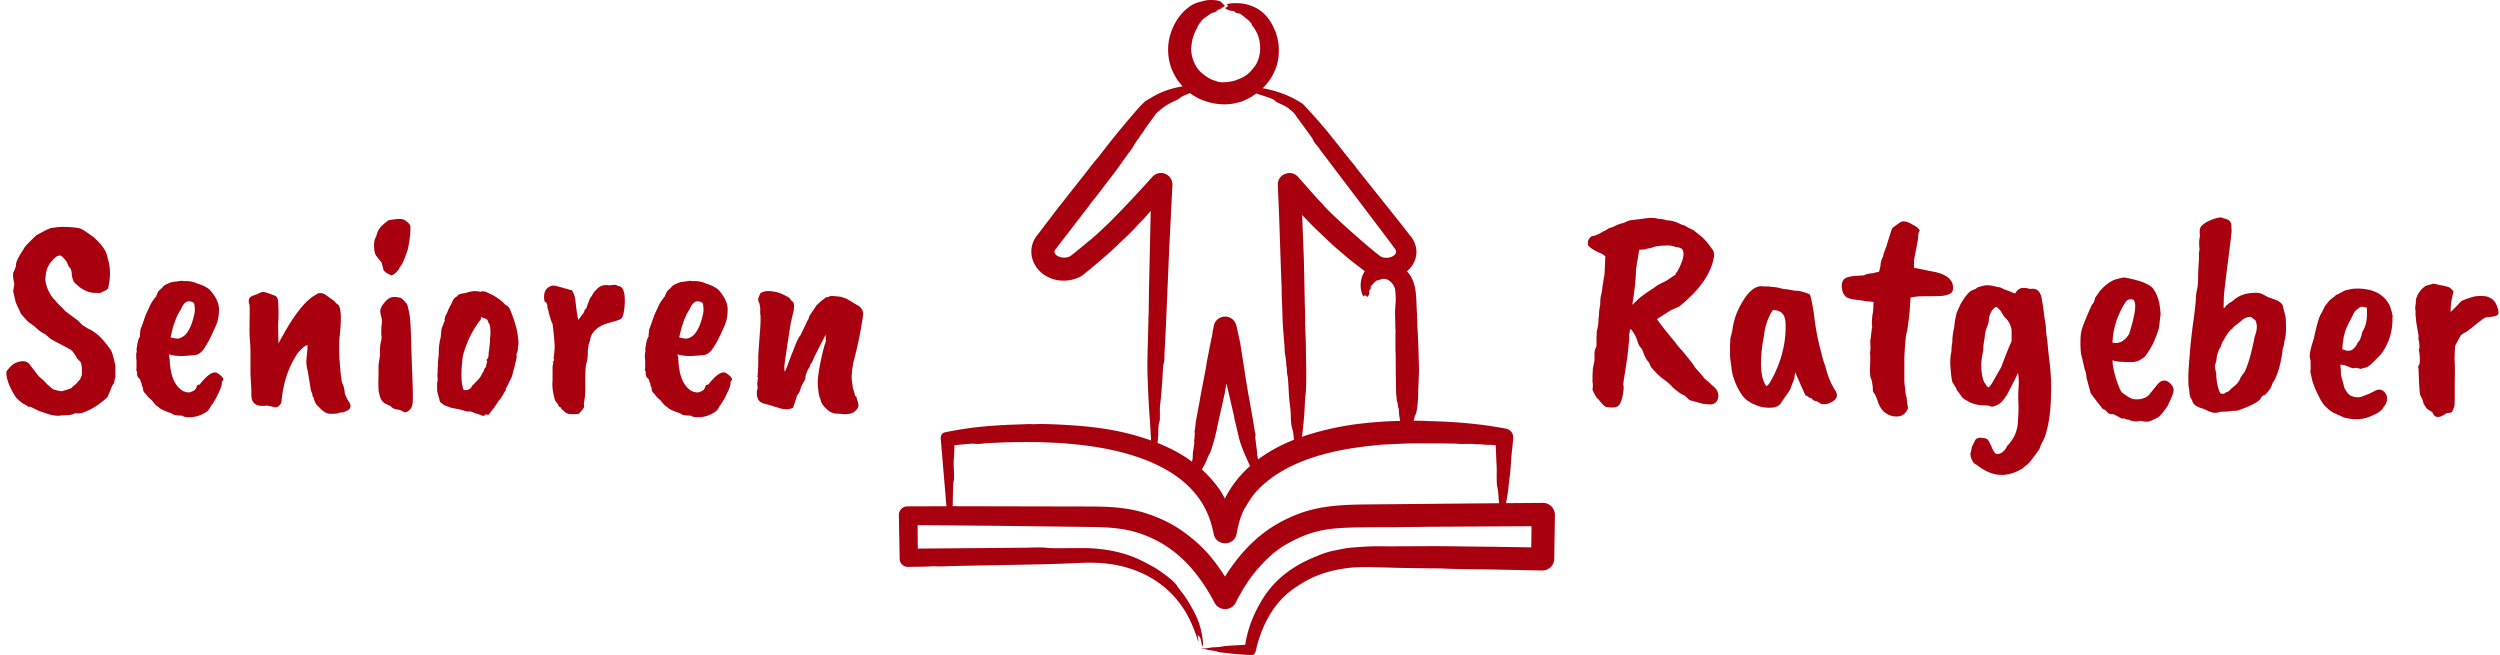
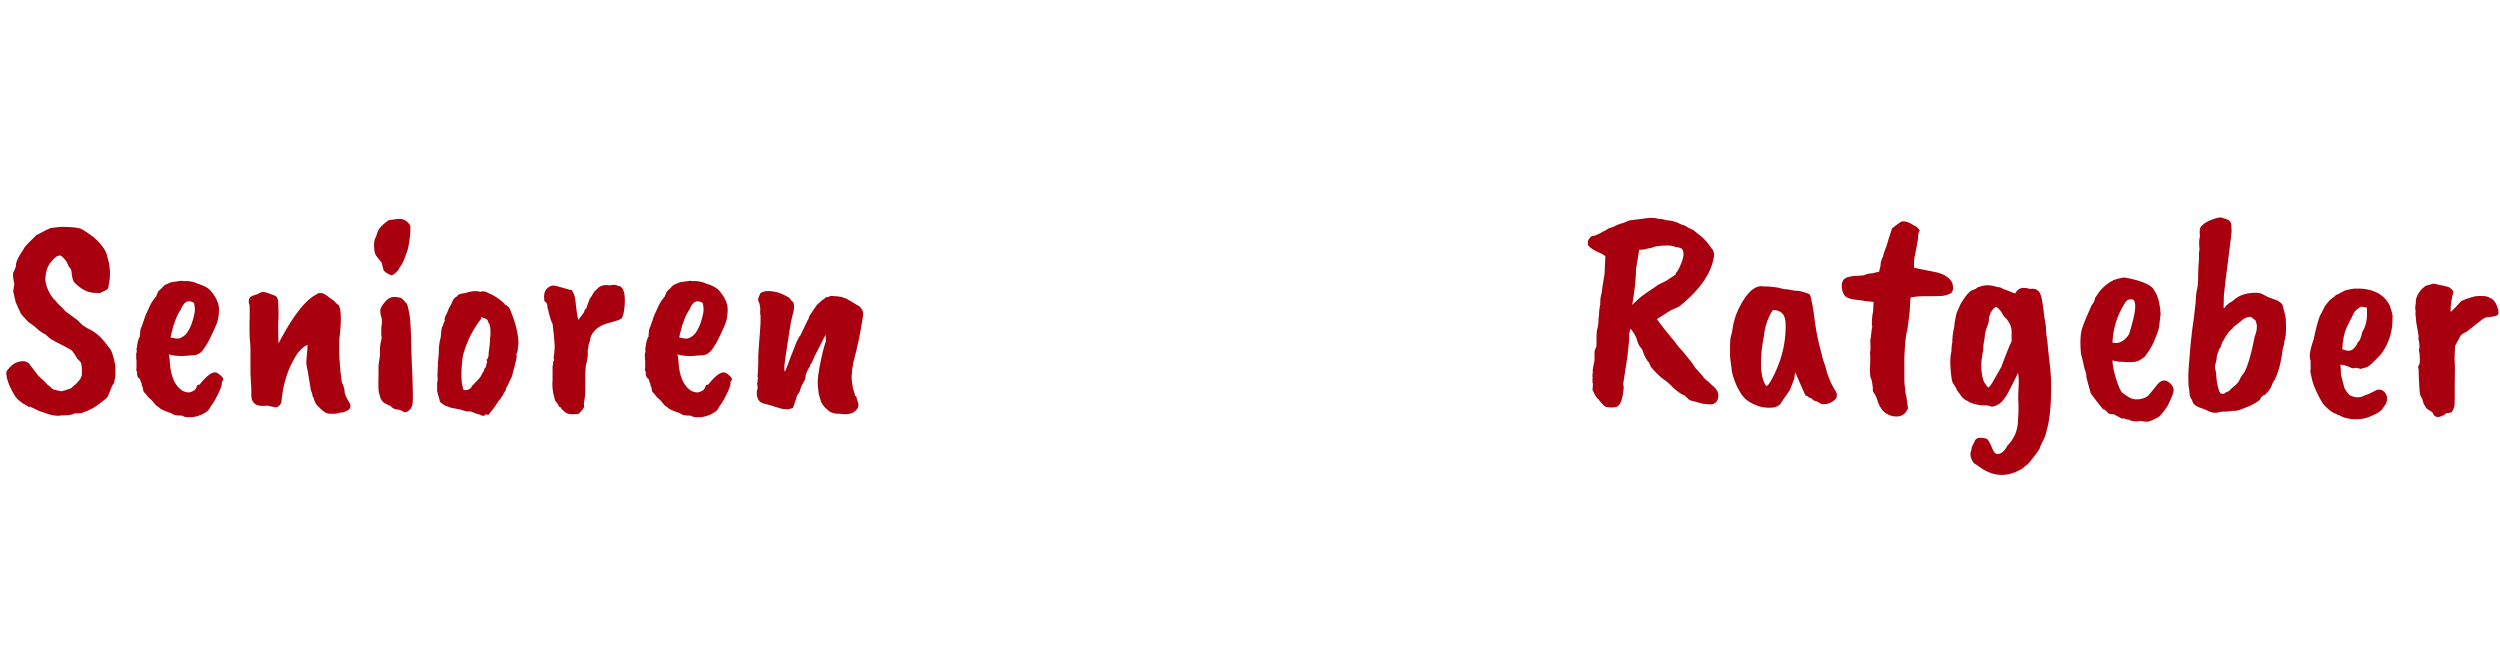
<svg xmlns="http://www.w3.org/2000/svg" width="2595" height="680" fill="none">
  <path fill="#A8000F" d="M77.285 429.026q-2.08 2.08-12.782 2.081-7.431 1.486-17.537-2.378l-6.243-2.081-9.214-4.459h-1.487q-.297.297-1.486-.594-1.784-1.486-4.161-2.379-5.946-4.161-8.323-7.431-9.512-15.159-9.512-25.266 0-1.19 2.972-4.459 5.945-7.134 14.863-7.134 3.567.297 5.647 2.378l9.81 12.782a65 65 0 0 0 5.35 4.756l3.864 4.161 5.945 5.054q1.19.594 2.378.594 1.19.595 6.54 1.486 5.945-1.485 10.106-3.269 2.677-2.676 4.756-4.162l4.162-4.756q.595-.594 2.08-4.756v-5.053q.298-1.487-.891-7.431-.297-.892-4.162-4.756-1.783-3.567-5.053-7.729-1.784-1.783-17.24-9.512l-5.648-3.27-5.35-4.756q-3.865-1.189-10.999-8.025-2.973-2.081-4.459-3.27-1.783-.594-9.809-10.107 0-.594-5.053-11.295l-2.675-11.593 1.189-7.728q-1.784-7.73-1.19-11.593 1.19-1.784 2.973-7.134-.892-4.46 8.026-17.538 0-1.784 13.079-14.268l10.106-5.35 4.756-2.081q2.676-.298 7.134-.892 4.757-.594 13.971 0t11.593 2.378q2.08.892 11.89 8.026 13.078 11.592 14.268 20.807 5.054 15.16.594 32.401 0 1.188-8.323 4.756l-7.43-.298q-9.513-1.188-18.133-9.809-2.379-1.486-3.567-8.323-.298-7.134-2.973-8.62-.296-.297-2.378-5.351-5.052-6.539-6.836-6.539-1.487 0-3.567.892-10.702 8.62-11.296 19.321-2.08 8.62 5.35 21.105 3.27 4.756 4.162 4.756 1.784 2.971 6.837 7.431l4.161 4.459 12.485 9.214 5.053 5.054 5.648 3.567q4.755 2.08 9.215 5.647 5.945 4.46 14.565 16.646 1.783 2.675 4.756 16.052v11.593l-1.486 6.836q-1.487 1.487-3.27 5.945 0 .298-3.27 8.026-.891 1.487-7.134 6.242-8.917 7.135-19.916 10.702-2.378.594-7.43.297M201.726 325.88q1.19-4.46-.297-11.296-2.08-1.783-5.648-1.783-4.459 0-8.026 8.323-4.755 7.134-7.134 15.754h-.297q-3.27 12.485-3.27 13.376 4.756 1.19 7.729 1.189 2.972-.297 6.837-3.269 6.836-6.54 10.106-22.294m-.892 42.804-10.998.892q-9.214 0-14.565-1.784l.892 5.648q.891 24.672 13.673 32.4 3.567 1.486 5.945 1.486t6.242-2.378q1.19-1.188 2.081-3.269.297-2.676 2.973-2.378 12.188-15.457 18.429-12.188 6.242 4.162 6.242 6.54 0 1.189-1.486 2.675v1.784q0 2.971-3.864 10.701-3.567 7.728-7.729 13.079-2.08 4.458-5.35 6.242-9.512 5.945-20.213 4.756-2.378-.297-3.27-1.189-2.377-.594-3.567-.297l-2.378-.297q-2.675 0-4.459-1.189-2.971-1.784-4.161-1.784-7.728-2.973-9.512-4.459-1.487-1.486-2.675-2.08-1.19-.596-5.648-6.243-3.864-3.27-4.459-4.161-1.783-2.676-3.27-3.865-1.189-1.188-1.486-5.35-1.19-1.487-1.189-3.864l-1.189-2.378q0-2.08-1.783-3.27-1.784-1.783-1.784-4.459v-2.378q-1.19-.594-.594-3.567v-7.728l-.298-2.676v-2.08q-.297-1.189.595-5.054l-.297-2.675q.297-.297.891-4.756 1.19-6.242 2.676-7.728v-2.676q.297-.891.297-2.378 0-1.485.594-3.269.892-1.784 4.756-13.377l4.756-10.403q2.081-4.46 6.54-9.81.297-1.486 2.378-5.35l3.864-3.567q1.784-2.676 5.351-3.864 4.161-2.082 6.242-2.081l8.323-1.189q1.486.297 2.081.297h3.864q6.54.594 10.701 2.675 8.918 2.676 13.079 6.837 9.215 10.404 9.215 19.916t-2.973 16.349q-7.431 16.942-10.701 21.402-5.35 9.809-12.782 9.809m123.622 41.318-1.784-5.054-3.27-19.915q-1.486-5.647-1.486-10.107l1.189-13.079q0-3.27.297-3.567-3.567 0-10.701 8.62-.594.893-1.783 2.973-12.484 19.916-14.863 47.857-2.378 5.054-6.242 5.054-8.025-1.784-8.917-1.784l-2.081.297h-3.864q-6.837-.595-8.918-5.35-1.19-1.486-1.189-7.729v-4.161l-.892-16.349v-24.375q0-4.161-.594-10.403-.595-6.837-.297-21.402.297-14.863-.298-15.755-.594-1.188-.594-2.972t.892-3.567q.891-1.784 8.025-3.864 3.865-2.378 6.54-2.378 4.161.891 10.701 3.567 4.458.892 4.459 8.62.594 12.781 0 18.429-.297 5.649.297 22.889 21.996-42.21 39.237-50.83 1.486-1.486 4.459-1.486 2.971 0 6.837 2.972 3.864 2.973 5.35 3.864 1.487.892 3.27 2.973 2.08 2.08 3.27 2.675 3.567 5.945 1.486 27.942a302 302 0 0 1-.595 5.945q-.297 2.377-.297 10.701 0 8.323.297 11.592.892 10.404.892 12.188l1.486 11.295q2.973 6.837 2.973 10.701.297 3.567 5.35 11.593 2.08 4.46-1.783 7.134-5.945 2.972-6.54 2.378-.297-.297-3.269.595-2.973 1.188-10.701.594-3.865-.892-7.729-4.756l-4.459-4.459a22.2 22.2 0 0 1-3.27-7.728q-1.486-1.487-.891-2.378m78.871-181.323q.297-.297 5.648-.892 8.62-1.486 11.89 1.189 3.567 2.379 5.053 5.351.595 9.511-2.675 24.672-3.27 9.808-5.648 14.565l-2.973 4.459q-.891 2.377-3.864 5.053-2.972 2.675-4.459 2.675-1.188-.297-4.458-2.081-2.973-2.08-3.567-2.972a29 29 0 0 1-.595-2.081l-1.486-5.945-5.945-7.431q-1.784-3.567-1.784-7.134-.89-8.323 2.081-12.782 0-.594.892-2.972 1.486-6.54 11.89-13.674m-8.918 133.465q0-2.674.892-7.134 1.19-4.755.595-6.539-.297-1.784 0-10.107.891-3.567.297-8.025-2.081-6.54-1.189-9.512t3.864-6.54q2.973-3.865 6.54-5.35 3.567-1.486 10.701.297 1.783.891 5.945 5.945.891.891 2.08 6.837 1.487 5.945 1.784 13.079.595 6.836.892 20.213.297 13.079 1.189 35.372.891 21.997.297 27.347-.297 5.352-3.864 8.026-3.27 2.973-5.945 1.189a16 16 0 0 0-5.054-2.08q-4.755 0-8.323-3.865-1.188-.297-5.647-2.675-4.459-2.675-5.648-9.512-1.486-2.973-.892-19.321v-10.701l1.486-10.107zm86.073 7.134q-1.486 10.404-1.486 19.322t1.189 12.484q.297 2.676 1.189 3.567 1.486.595 4.161 0 4.162-1.784 4.162-3.864 8.62-8.324 9.809-10.998 1.189-2.676 1.784-3.27 1.189-1.486 1.486-3.864 1.486-1.487 1.783-2.081-.297-.892 1.189-5.053-1.188-2.08 0-2.973 1.487-1.188 1.487-6.242l1.189-9.512q0-1.784.297-2.675-.297-1.19 0-3.567.594-2.676.297-8.323-.297-5.649-2.081-7.432l-.594-1.783q-.595-2.08-4.756-2.973l-2.378-1.189q.892 1.784-1.784 4.756-11.592 15.755-16.943 35.67m-20.51-31.805q.297-2.379 1.783-4.459l-.297-1.784q1.19-4.16 1.486-4.756.297-.594.892 0-.297-1.188.297-1.783.892-2.675 2.675-6.242 2.082-3.567 2.378-4.459 1.784-5.053 5.648-6.54 0-2.378 8.323-3.269 9.513-3.27 15.457-1.189 2.973-1.784 8.918 1.486 4.458 1.783 9.512 5.35 4.458 2.973 7.431 6.54 4.161 1.784 5.351 5.945 8.322 19.916 8.323 35.075l-.595 3.27q0 4.162-.892 5.351-.594.891-.594 2.972.594.297 0 2.675 0 1.487-4.756 19.322l-4.756 9.809q0 .594-1.486 2.081v1.783q0 .595-1.487 2.378-2.972 5.946-5.945 8.918-4.756 7.728-8.025 11.295l-2.378 3.27-3.567-.297q-.892 1.486-1.784 1.486-.594 0-4.161-1.189l2.378-.297q-2.379.297-3.865-.297-1.188-.595-2.378-.595-5.648-2.972-8.025-2.081-1.19 0-8.918-2.378l-8.323-1.486-6.54-2.378a29.3 29.3 0 0 1-5.053-3.567q-.891-1.784-.892-2.973l-1.783-5.945q0-.594-.595-2.972v-7.729q.595-2.972.595-5.647-.594-1.486 0-6.243v-3.269q0-.893.297-3.27-.297-1.486.297-6.54.595-5.053.595-9.214 0-3.864 1.189-10.701.891-2.082 1.189-7.432.297-5.647 2.081-8.025m105.289-24.672q-2.08-10.7 4.459-14.863 3.27-1.783 5.053-1.486 2.08 0 12.782 3.27 1.486 0 2.081.594.594 0 1.783.595 2.675 0 2.675 1.189 2.676 4.458 3.27 10.404 1.19 12.186 2.973 19.915 0-.297.297-.891 5.648-7.135 5.945-8.323-.594-.596 2.081-3.27 2.08-6.54 2.972-8.026 0-1.486 2.675-4.756 2.082-4.161 3.567-5.35l2.378-2.378q4.46-4.46 11.89-3.27.892 0 3.27-.297 4.756-.595 5.648.891 9.215 0 7.134 22.591-1.19 10.107-3.567 11.593t-9.215 3.27q-6.54 1.784-9.215 2.972-10.403 4.46-13.376 13.674-.298 3.27-1.783 6.837-.595 4.756-.892 5.647v3.567q0 5.946-1.784 11.296-.891 5.648-.891 18.132.297 12.188-.595 17.241-.594 5.053-.892 5.053.298 1.486.298 2.081v1.783q-.892 2.379-5.648 7.134l-4.459.298q-6.837 0-7.431-.892-2.973-1.19-4.459-3.567-1.783-.297-1.783-2.378-2.676-.595-3.27-3.567-3.27-3.567-3.27-4.756-3.27-11.296-2.378-19.619v-15.16q.594-1.783.595-2.08v-2.676q1.783-1.783.594-2.378v-2.378q.297-.297.297-2.08.298-1.783.595-6.243.594-3.864-2.081-26.158-1.19-1.188-4.161-12.187 0-1.784-1.189-4.161v-2.676q-1.19-3.567-2.081-3.567-.892-.297-.892-.594m164.491 13.079q1.19-4.46-.297-11.296-2.08-1.783-5.648-1.783-4.46 0-8.026 8.323-4.755 7.134-7.134 15.754h-.297q-3.27 12.485-3.27 13.376 4.756 1.19 7.729 1.189 2.972-.297 6.836-3.269 6.837-6.54 10.107-22.294m-.892 42.804-10.998.892q-9.215 0-14.565-1.784l.891 5.648q.893 24.672 13.674 32.4 3.567 1.486 5.945 1.486t6.242-2.378q1.189-1.188 2.081-3.269.297-2.676 2.972-2.378 12.187-15.457 18.43-12.188 6.242 4.162 6.242 6.54 0 1.189-1.486 2.675v1.784q0 2.971-3.864 10.701-3.567 7.728-7.729 13.079-2.08 4.458-5.35 6.242-9.513 5.945-20.213 4.756-2.379-.297-3.27-1.189-2.378-.594-3.567-.297l-2.378-.297q-2.676 0-4.459-1.189-2.972-1.784-4.161-1.784-7.729-2.973-9.512-4.459-1.486-1.486-2.676-2.08-1.188-.596-5.647-6.243-3.865-3.27-4.459-4.161-1.784-2.676-3.27-3.865-1.19-1.188-1.486-5.35-1.19-1.487-1.189-3.864l-1.189-2.378q0-2.08-1.784-3.27-1.783-1.783-1.783-4.459v-2.378q-1.19-.594-.595-3.567v-7.728l-.297-2.676v-2.08q-.297-1.189.595-5.054l-.298-2.675q.298-.297.892-4.756 1.19-6.242 2.675-7.728v-2.676q.298-.891.298-2.378 0-1.485.594-3.269.892-1.784 4.756-13.377l4.756-10.403q2.08-4.46 6.54-9.81.296-1.486 2.378-5.35l3.864-3.567q1.783-2.676 5.35-3.864 4.162-2.082 6.243-2.081l8.323-1.189q1.486.297 2.08.297h3.865q6.538.594 10.701 2.675 8.917 2.676 13.079 6.837 9.214 10.404 9.214 19.916t-2.972 16.349q-7.431 16.942-10.701 21.402-5.35 9.809-12.782 9.809m85.871 17.24q2.675-6.241 5.648-14.565l6.539-16.646 2.675-5.053q-60.341 71.34 1.189-1.486l7.729-16.052q.892-.891 1.486-3.864l7.729-11.593 5.945-5.35q1.783-.893 3.864-2.973.594.594 4.756-1.189 2.674 0 10.701.892l5.945 2.081 13.376 8.025q4.161 4.162 3.567 8.918-.297 3.567-3.27 19.618-2.378 12.783-6.836 29.428-2.379 13.377-1.487 19.321.892 5.946.892 6.837.595 1.784 1.486 5.053 1.19 3.27.595 3.567 2.08.298 2.081 2.973 2.377 6.242 1.486 8.323-.595 2.378-3.864 5.053-2.973 2.676-10.999 2.676-4.755-.595-7.728-.595-2.676 0-6.837-2.081-8.62-6.242-9.809-12.782-1.487-4.161-1.784-6.242-.297-2.08-.297-2.972-1.487-8.917.297-18.43.297-3.567 2.676-14.565 2.377-11.295 4.756-17.835 0-6.54-.298-6.837l-11.592 22.591q-1.784 4.756-3.27 7.134-1.486 1.486-1.486 3.567-2.379 2.379-4.459 9.512 0 2.08-.297 2.973-.298.891-2.378 4.458-1.784 3.27-2.676 6.243-.594 2.972-3.567 6.539 0 1.189-3.864 12.188-.297 1.188-6.242 2.08l-5.648-.594q-2.08-.595-9.809-2.973t-8.621-2.378q-.594 0-1.189-.594-5.052-1.19-6.242-8.323v-4.756q1.487-1.784.297-6.837.595-2.973.892-6.837-.891-.594-.297-2.081.594-9.512.594-13.376v-7.134q.595-9.808 1.487-21.105.891-11.295.891-14.565v-5.945q-.594-1.486-.297-6.837-.595-5.648-1.486-6.836-.892-1.486-.595-4.162l2.081-5.053q4.756-3.865 16.052-1.486 5.053.891 13.971 5.945.594.891 2.972 3.864 1.784 0 2.081 5.053-.297 2.676-.297 4.459-.298.297-3.27 13.673-6.54 41.319-6.54 44.885 0 3.567.595 5.053M1698.15 279.212c0 9.313-1.29 21.699-3.86 37.156 1.19-.991 2.97-2.675 5.35-5.053q4.155-4.162 16.65-12.188l4.45-3.269 8.92-4.459 9.81-6.54c-.4-.396.1-1.387 1.49-2.972q5.64-9.81 6.54-17.241c0-2.576-.4-4.458-1.19-5.647-.8-1.388-3.27-2.279-7.43-2.676-.4-.396-2.28-.891-5.65-1.486q-12.195 0-16.35 1.486c-2.58.991-4.56 1.487-5.95 1.487l-4.45 1.189-5.06.297-1.19 8.026c0 .198-.39 2.179-1.19 5.945 0 1.387-.29 3.368-.89 5.945m50.54 131.384c-2.98-.991-7.14-3.864-12.49-8.62-.99-1.387-3.57-3.765-7.73-7.134-3.96-2.378-8.92-7.035-14.86-13.971 0-.198-.69-1.783-2.08-4.756q-3.57-3.27-6.84-13.079c-.2-.198-.49-.594-.89-1.189-.4-.594-1.09-1.486-2.08-2.675-.79-1.387-1.68-3.666-2.68-6.837q-1.485-4.756-5.94-10.404h-1.19c0 1.189-.3 2.874-.89 5.054v5.945l-1.78 17.24-4.46 28.833q1.185 2.379 0 8.026c0 1.586-.5 4.162-1.49 7.729s-2.48 5.945-4.46 7.134-5.84 1.387-11.59.594c-1.98-.792-4.76-3.567-8.32-8.323-1.39-.594-3.37-3.765-5.95-9.512q.6-5.35.3-6.539-.3-1.487-.3-3.567t.3-2.676q-.6.595 0-5.945v-2.08c0-.793.59-3.964 1.78-9.512v-8.621c.2-1.783.89-3.864 2.08-6.242v-8.026l.3-8.025c1.19-3.567 1.78-7.729 1.78-12.485q.6-3.567.6-6.837c.2-2.378.59-4.954 1.19-7.728 0-4.36.29-7.63.89-9.809.59-2.378.89-3.964.89-4.756.2-.991.4-2.477.59-4.459l2.09-12.782.89-18.727-3.57-2.378q-9.51-3.864-13.38-7.728c-.99-.595-1.38-2.081-1.19-4.459q.6-3.864 4.17-6.242 4.155 0 12.18-5.053c.6 0 2.38-.991 5.35-2.973l5.35-1.783q.9-.892 7.44-3.27c.99 0 2.57-.496 4.75-1.486q3.27-1.784 6.84-2.081c1.98-.198 5.94-.694 11.89-1.487 6.14-.99 11.29-.891 15.46.298 2.57 0 5.35.495 8.32 1.486 4.75 0 10.11 1.585 16.05 4.756 1.39 0 3.37.892 5.95 2.675l5.64 2.676 7.43 5.945c4.17 3.368 7.93 7.629 11.3 12.781q3.57 3.567 2.67 9.215c-2.77 17.241-14.76 34.382-35.96 51.424l-8.62 3.865-14.57 9.214q7.44 10.404 19.32 24.375.9 2.08 6.84 8.323l10.11 12.484 3.56 5.351 8.03 8.917c.59 1.388 2.28 3.072 5.05 5.054l5.06 4.756c4.55 3.567 6.44 7.629 5.64 12.187-.79 4.558-3.56 6.936-8.32 7.134l-7.13-.595-14.27-3.864zm104.75-74.907c-.2-4.36-1.19-7.629-2.98-9.809q-2.67-3.567-9.81-4.162c-1.38.991-3.27 4.36-5.64 10.107q-3.27 8.323-4.17 17.835-2.97 14.268-2.97 28.536c.2 9.71 1.79 16.844 4.76 21.402.39.793.79 1.09 1.19.892.99 0 2.57-1.982 4.75-5.945 10.51-19.024 15.46-38.643 14.87-58.856m9.21 56.775-4.46 11.593c0 .396-2.87 4.657-8.62 12.781-1.78 3.766-5.15 5.846-10.1 6.243q-7.14.594-13.98-1.486c-6.14-2.18-10.8-4.757-13.97-7.729q-4.755-4.46-9.51-14.863c-2.97-7.134-4.56-12.979-4.75-17.537-1-6.54-1.49-10.701-1.49-12.485v-7.134c0-7.134.3-11.295.89-12.484.2-.793.69-2.874 1.49-6.243.99-8.323 3.37-16.249 7.13-23.78q10.995-21.699 22.59-22.293h1.49c.4.198.99.297 1.78.297h3.87q10.395.892 12.78 1.783c2.97.793 5.55 1.189 7.73 1.189l7.73 1.487q3.555-.298 9.21 1.486 5.94 1.784 6.24 2.675c.4.595.99 2.774 1.79 6.54.79 3.765 1.28 6.539 1.48 8.323.4 1.585.7 3.269.89 5.053 1.59 14.466 4.17 27.941 7.73 40.426q.3.891.6 2.675c.19 1.189.89 3.567 2.08 7.134q1.785 5.053 2.67 8.62.9 3.567 3.27 9.512c1.19 2.973 2.98 6.441 5.35 10.404 4.36 6.143 2.08 10.899-6.83 14.268-1.19.397-3.27.595-6.25.595q-.885 0-5.64-2.973c-1.99 0-3.87-1.09-5.65-3.27l-2.38-.594q-2.085-2.08-3.57-2.081c-.39-.396-3.96-8.422-10.7-24.077-.59 2.18-.89 4.161-.89 5.945m81.94-76.393.3-2.676c-4.16-.396-7.13-.693-8.92-.891-1.58-.397-4.26-.793-8.02-1.189-3.77-.397-6.74-.991-8.92-1.784q-6.24-2.08-7.14-10.701c-.59-5.945 1.29-9.611 5.65-10.998 3.97-.991 6.74-1.486 8.33-1.486q2.37 0 8.91-.595c2.18-1.189 5.16-1.883 8.92-2.081l4.46-1.189c0 .198.79 0 2.38-.594l1.48-6.242c0-3.171.89-6.342 2.68-9.512 0-1.388 1.29-5.252 3.86-11.593 0-.793 1.79-6.54 5.35-17.241.8-.991 3.77-3.269 8.92-6.836q4.755-2.379 13.38 3.269 4.755 2.08 6.54 5.648c-1.19 1.189-1.79 3.963-1.79 8.323-.2 1.387-1.58 8.719-4.16 21.997v8.323c1.59.198 4.16.693 7.73 1.486 3.77.792 8.22 1.684 13.38 2.675 9.9 1.982 16.15 5.945 18.72 11.89.99 4.36.8 7.431-.59 9.215q-2.085 2.675-10.11 3.864c-4.36.198-10.1.297-17.24.297-6.93 0-12.09.496-15.46 1.487-.39 3.567-.59 6.341-.59 8.323l-.3 4.458q0 2.082-2.67 21.997-1.785 2.675-2.97 27.644v21.699c0 3.567.29 6.936.89 10.107.19 4.36.69 7.431 1.48 9.215 0 1.783.5 5.548 1.49 11.295-2.38 5.747-6.34 8.621-11.89 8.621-5.35 0-10.11-1.982-14.27-5.945l-3.27-4.756c-.59-1.586-1.09-2.676-1.48-3.27q-.3-.892-.6-2.081-2.085-5.945-3.27-7.431c-1.19-1.586-1.78-2.775-1.78-3.567v-2.973c-.4-3.369-.89-6.242-1.49-8.62-.99-.991-1.49-4.36-1.49-10.107q.6-15.753 0-18.132.9-.891.3-11.295l.89-6.54c0-.793.4-3.765 1.19-8.917-.39-.793-.49-2.874-.29-6.243.19-3.567.49-6.044.89-7.431.39-2.378.59-5.35.59-8.917m114.04 47.262c-.99 4.558-1.69 9.314-2.08 14.268q0 13.08 3.27 19.619c.99.991 1.58 1.883 1.78 2.675q.6.892 2.67 2.378c2.18-2.576 3.77-4.855 4.76-6.837l8.32-14.565c4.17-11.295 7.73-20.213 10.7-26.752v-8.918c.2-4.954-1.58-9.71-5.35-14.268-1.98-1.783-3.46-3.666-4.45-5.648-1-2.179-2.98-4.458-5.95-6.836-3.57 1.387-6.14 5.152-7.73 11.295 0 2.973-.49 5.648-1.48 8.026-1.99 5.152-2.98 9.512-2.98 13.079-.99 4.36-1.48 8.521-1.48 12.484m65.09-23.78c0 4.558.5 9.314 1.49 14.268 0 1.586.6 7.729 1.78 18.43 1.39 10.503 2.09 20.213 2.09 29.13 0 20.214-1.59 35.472-4.76 45.777-.6 3.567-1.98 7.332-4.16 11.296q-2.97 5.945-2.97 7.134c-1.19 2.179-4.86 7.134-11 14.862l-2.98 2.675c-.39 0-1.58.991-3.56 2.973-7.53 4.558-14.77 6.837-21.7 6.837q-10.11 0-19.62-5.945c-.2 0-2.68-1.685-7.43-5.054-2.18-.792-3.96-3.468-5.35-8.025q-.3-2.973-.3-3.865c.4 0 .89-1.981 1.49-5.945q.3-.891 2.67-5.35c.99-3.567 3.87-4.954 8.62-4.162 2.38.198 4.06.694 5.06 1.487.59.594 1.88 2.873 3.86 6.836q1.785 4.756 3.27 6.54 1.485 2.08 3.57 1.783 5.94-.594 9.81-8.62.585-.297 2.67-2.972c4.96-5.945 7.73-12.98 8.32-21.105q0-1.19.6-10.701v-8.621q-.6-7.728.3-20.807 0-8.62-.9-11.296c-.99 2.577-4.75 10.107-11.29 22.591l-2.68 3.865c-3.37 4.954-7.82 7.827-13.37 8.62-1.59-.991-4.36-1.486-8.33-1.486h-1.78c-6.94-.793-11.99-2.378-15.16-4.756-2.97-1.189-5.35-3.27-7.13-6.243l-3.87-5.053c0-.991-.49-2.081-1.48-3.27-.8-1.387-1.29-2.179-1.49-2.378-.2-.396-.59-1.089-1.19-2.08-.59-.991-1.19-4.459-1.78-10.404-.99-9.71-.8-16.943.59-21.699 0-3.964.3-7.134.89-9.512 0-5.351.7-10.8 2.08-16.349 0-2.576.8-7.332 2.38-14.268 2.38-5.351 3.87-8.62 4.46-9.809l4.46-6.837c1.78-2.18 3.17-3.765 4.16-4.756q1.785-1.784 6.24-3.27l2.98-2.081 4.75-1.189c3.77-1.189 8.92-.792 15.46 1.189q2.97 0 5.94 2.081c4.17 1.387 6.84 2.378 8.03 2.973s2.68 1.09 4.46 1.486q1.785-3.864 5.94-5.351 1.2-.594 6.54 0c1.19.595 2.78.793 4.76.595q6.84-.594 9.51 7.431 1.785 7.431 3.27 21.105zm91.34-27.644c-.4-.991-1.78-1.387-4.16-1.189-2.18.198-3.87 1.387-5.06 3.567-8.12 12.881-12.48 26.654-13.07 41.318 6.73 1.585 12.48-1.387 17.24-8.918 6.14-19.42 7.82-31.013 5.05-34.778m-23.19 118.009-2.97-.595-4.16-4.161c-1.19 0-2.08-.496-2.68-1.487-2.18-2.576-6.14-7.728-11.89-15.457l-4.45-16.349c0-3.17-.6-5.945-1.79-8.323-1.98-8.917-3.17-13.97-3.56-15.159q-.6-2.081-.9-10.999 0-8.917.9-13.079c.59-3.765 4.26-13.079 10.99-27.941q2.685-2.676 3.27-7.134l4.76-6.837c4.36-5.152 9.02-8.917 13.97-11.295q0-.595 10.11-2.973 2.07-.297 9.51 1.486 17.835 4.163 22.29 10.404l.89 1.486q5.655 8.026 6.54 24.672c-.59 4.954-1.09 9.116-1.48 12.485q-.6 5.053-6.54 18.429c-2.97 5.549-5.85 10.008-8.62 13.376-4.36 3.171-7.33 4.756-8.92 4.756-.79.397-2.48.595-5.05.595h-6.84c-.59-.198-1.88-.297-3.86-.297-1.99 0-4.86-.496-8.62-1.487 0 4.36 1.18 10.602 3.56 18.727 2.58 7.927 4.66 12.782 6.25 14.565 4.16 3.171 7.43 5.252 9.8 6.243 2.38.991 5.55 1.189 9.52.594 3.96-.792 6.83-2.18 8.62-4.161l7.73-9.512q7.425-10.106 15.15-1.784c2.38 2.576 3.27 5.153 2.68 7.729q-.6 3.567-5.94 14.565c-2.98 4.756-6.15 8.719-9.52 11.89-6.14 3.171-9.81 4.756-11 4.756-1.78.198-4.55-.099-8.32-.892-1.98.991-5.35.892-10.1-.297 0-.396-.6-.694-1.79-.892-.99 0-2.38-.297-4.16-.891l.59-.298h-3.56l-8.33-4.458zm110.87-65.098c-1.19 2.774-1.78 4.855-1.78 6.242s-.4 3.468-1.19 6.242c-.99 1.982-.79 5.153.59 9.512 0 3.567.4 7.431 1.19 11.593.8 4.558 1.98 7.927 3.57 10.106l3.86.298c-.39-.397.1-.892 1.49-1.487 2.18-.792 3.47-1.486 3.86-2.08.6-.793 2.09-2.18 4.46-4.162 2.58-1.981 4.46-4.062 5.65-6.242.99-2.576 2.78-5.45 5.35-8.62 3.77-7.531 7.23-19.619 10.41-36.265q2.37-6.54 2.37-9.809c.2-2.378-.29-4.954-1.48-7.729l-4.76-3.567q-5.64 0-9.81 4.162l-5.65 4.459c-1.78 1.189-2.97 2.378-3.56 3.567-2.78 1.783-5.75 5.647-8.92 11.592 0 .199-.4.793-1.19 1.784-.59.991-1.29 2.873-2.08 5.648-1.39 1.783-2.18 3.369-2.38 4.756m-23.48-52.614c0-4.359.4-8.124 1.19-11.295s1.19-7.332 1.19-12.485.29-11.592.89-19.321v-4.756c-.2-.594 0-2.378.59-5.35q-.885-8.918.3-12.782v-2.973c-.4-3.567 0-6.242 1.19-8.025q3.27-3.865 9.51-6.54 6.54-2.675 10.41-2.972h1.48c.79.396 1.49.693 2.08.891.79 0 2.48.595 5.06 1.784q3.555 2.378 2.97 7.431.3 1.784.3 3.864t-3.57 30.023c-2.38 18.429-3.87 30.914-4.46 37.453l-.3 12.485c.79 0 1.49-.496 2.08-1.487.2-.792 1.09-1.585 2.68-2.378.39-.792 1.09-1.387 2.08-1.783q1.785-.892 3.57-2.378c5.54-5.152 13.27-7.729 23.18-7.729 3.17 0 5.85.694 8.03 2.081l4.46 2.378 9.81 3.567c3.17 1.982 4.95 3.567 5.35 4.756l2.97 11.593c.39 2.18.59 6.341.59 12.484 0 5.945-.59 10.503-1.78 13.674 0 1.982-.6 4.756-1.78 8.323 0 1.982-.7 6.341-2.09 13.079q-2.07 10.107-6.24 18.727-1.485 1.486-2.97 5.647c-.79 2.577-3.17 5.846-7.13 9.81-1.79 0-3.47 1.585-5.06 4.756-1.98 1.981-5.74 4.26-11.29 6.837-7.53 3.17-12.19 4.756-13.97 4.756-1.79 0-3.57.099-5.35.297q-2.385.594-6.54.594-3.87 0-6.84.892-2.97 1.189-9.81-1.486c-.59-.595-3.47-1.784-8.62-3.567-4.95-1.784-7.63-4.459-8.03-8.026q-2.37-2.675-2.67-6.837c-.2-2.972-.5-5.251-.89-6.837q-.3-2.377-.3-8.917c-.2-3.171.3-11.593 1.49-25.266q.885-12.188 3.27-30.914.885-4.46 2.97-24.078m177.66 13.674v-3.27q0-3.27-.3-3.27l-1.78-.594q-2.085 0-3.27-.595-2.085.595-3.27 1.784c-2.57 1.585-4.36 3.468-5.35 5.648l-6.54 13.079c-2.97 6.143-4.66 14.069-5.05 23.78 5.15 2.18 8.92 2.08 11.29-.298a18 18 0 0 0 3.57-4.161c.4-1.387 1.19-2.675 2.38-3.864q1.785-2.081 3.57-9.81c3.17-4.954 4.75-11.097 4.75-18.429m26.46 4.161v3.27c-.4 12.088-3.97 22.988-10.7 32.698-1 1.387-2.38 2.972-4.17 4.756l-6.54 6.539c-1.38 1.387-3.17 2.675-5.35 3.864l-6.54 1.784c-.59-.396-2.27-.793-5.05-1.189-2.18.793-4.06.594-5.65-.595q-.285 0-3.27-1.189c-1.78-.792-4.06-1.288-6.83-1.486.39 3.171.59 6.639.59 10.404l3.57 13.673q3.27 6.243 6.24 8.026a20.5 20.5 0 0 0 6.84 1.784c2.57 0 4.46-.298 5.65-.892 1.38-.595 3.66-1.486 6.83-2.675l5.95-2.973c4.16-2.378 7.73-1.783 10.7 1.784 1.58 1.783 2.28 4.161 2.08 7.134q-.3 4.161-3.57 7.728-1.785 4.162-9.21 7.729c-.2 0-1.09.396-2.68 1.189-8.92 4.359-18.82 4.954-29.72 1.783l-5.65-2.675c-.6 0-1.19-.297-1.78-.892-2.38-.594-4.96-2.08-7.73-4.458-2.78-2.378-4.76-4.36-5.95-5.946-.99-1.585-1.68-2.675-2.08-3.269-.39-.595-1.09-1.883-2.08-3.865-3.37-6.341-5.85-12.385-7.43-18.132l-1.78-8.62c.39-.793.49-3.072.29-6.837v-4.756q-2.67-4.756 3.27-21.699c3.17-15.061 5.75-23.879 7.73-26.455l3.87-7.729c0-.198 1.18-1.684 3.56-4.459q.6-1.485 6.84-5.945 1.185-1.783 3.57-2.08c.79-.793 2.08-1.487 3.86-2.081 1.59-1.387 3.96-2.279 7.13-2.675q4.47-1.486 13.68-.892 21.105 1.784 28.83 17.835l2.08 6.539c0 .991.3 2.18.89 3.567-.19.397-.29 1.189-.29 2.378m24.51 3.27c0-1.783-.2-3.864-.59-6.242v-2.081c.19-1.387.1-2.873-.3-4.459 0-1.981.2-3.765.59-5.35 0-3.963.5-6.54 1.49-7.729 0-.99 1.39-3.269 4.16-6.836.79-.793 2.28-2.081 4.46-3.865q4.755-1.486 6.54-1.783c.79-.793 3.47-.496 8.03.892q2.97.297 9.21 2.08c1.39.397 3.17 1.982 5.35 4.756-.4.793-1.09 3.766-2.08 8.918-.79 4.954-1.09 9.016-.89 12.187q1.785-1.486 6.24-6.242c2.97-3.171 4.56-4.855 4.76-5.053 5.15-2.378 10.2-4.063 15.16-5.054 7.13-.594 11.79-.099 13.97 1.487 1.78.594 3.17 1.486 4.16 2.675 1.78 1.585 3.27 4.36 4.46 8.323q1.785 5.647-.3 7.134c-1.19.991-5.15 1.783-11.89 2.378-.4 0-1.78.793-4.16 2.378l-15.46 12.187q-4.755 2.378-6.54 4.162l-5.65 10.403c-.19.397-.39 2.973-.59 7.729q-.3 7.134 0 10.404.3 2.972 0 19.915v12.782q0 10.404-.3 11.89c-.2 1.189-.99 3.171-2.38 5.945q-.885 1.487-5.64 1.487c-7.73 5.746-12.69 5.449-14.87-.892l-3.86-2.378q-2.385-1.19-2.97-2.973c-1.59-2.18-2.38-3.468-2.38-3.864l-1.19-4.162-1.78-3.567c-.6-.198-1.09-3.963-1.49-11.295-.4-7.53-.59-12.088-.59-13.674q0-2.675-.6-5.647c1.39-1.387 1.98-3.765 1.78-7.134 0-3.369-.19-5.945-.59-7.729q-.6-2.971 0-3.567.6-.892-.3-8.323c-.59-.793-.69-2.279-.29-4.459z" />
-   <path fill="#A8000F" fill-rule="evenodd" d="m1530.85 522.551-116 1.075c-34.35.543-58.26 3.033-87.57 19.328-23.52 13.076-41.56 33.004-55.73 55.535-11.17-17.323-21.34-29.754-37.97-42.643-12.59-9.762-24.14-15.926-39-21.34-19.9-7.255-39.13-8.575-59.58-8.739l-146.074-.307c.063-3.222.153-24.53.982-26.125 1.09-2.092-.372-16.749.098-22.236.425-4.952.505-9.959.7-14.935 4.041-.423 18.464-2.002 20.854-1.582 4.06.713 8.16-.26 12.31-.505 43.01-2.474 91.31-1.919 133.51 7.706 28.15 6.419 59.16 18.536 79.18 39.887 12.98 13.839 19.57 28.346 23.26 46.682 2.56 12.756 21.48 12.873 23.8-.366 1.53-8.722 4.24-19.425 8.62-26.738 6.53-10.91 10.43-16.888 20.85-25.804 30.24-25.866 74.98-35.398 113.35-39.087 3.16-.293 6.33-.743 9.5-.895 6.24-.308 12.48-.601 18.74-.894 12.02-.603 24.11-.226 36.2-.377l18.82.238c2.83.097 5.64.474 8.47.418 4.73-.055 9.41-.404 14.3.266.24.027.5.027.72.014 4.26-.317 8.43.881 13.17.546l6.19.375.66 16.71c.26 3.707.46 7.526.38 11.243-.07 2.937-.15 12.137.48 14.869 1.68 7.245 1.31 14.729 2.1 17.466-8.44.073-16.89.146-25.32.215m-250.42-19.917c4.98-6.962 10.79-13.272 17.08-18.921-4.21-9.364-8.64-18.776-11.37-28.697l-4.38-18.866c-1.02-2.872-.25-2.513-.68-3.483l-8-34.612-1.92 10.77-6.65 29.467-1.8 8.806c-1.47 6.375-4.17 16.587-6.42 22.349-.65 1.672-1.81 3.012-3.43 7.269-1.24 3.247-3.56 7.476-5.36 10.601 5.12 4.482 11.3 11.372 15.54 16.924 4.33 5.674 5.25 7.455 8.33 13.284 2.63-5.2 5.64-10.191 9.06-14.891m-78.56-46.048c-.1 1.074-.25 2.11-.44 3.117 12.42 4.941 24.9 11.39 35.89 19.509q.135-.943.36-1.886c.81-3.219.09-5.989.96-10.21.14-.692 1.27-7.365 1.01-8.321-.51-1.934.59-3.534.18-5.104a.7.7 0 0 1 0-.293c.58-1.804.21-3.694.18-5.539-.04-1.119.36-2.152.51-3.217l.8-7.229 3.88-20.88c.31-1.188.37-2.449.6-3.649l5.92-30.976c.41-2.253.65-4.516 1.06-6.769l4.77-24.318c.95-2.73.87-5.625 1.55-8.379.31-1.217.52-2.448.72-3.677 1.93-12.382 20.31-14.642 23.74 0l3.79 17.339 6.38 41.004c2.76 16.754 6.35 34.521 8.82 51.128.29 1.874 1.2 2.884.41 4.728-.36.841 2.09 15.053 1.96 19.257l1.01 4.575c12.32-8.89 23.58-14.919 37.32-20.375-.19-.743-.28-1.564-.35-2.404-.96-12.201-2.79-6.683-3.07-23.217-.11-7.042-1.67-14.303-1.97-22.206-.07-1.683-.83-16.198-1.36-18.224-1-3.883-.49-8.283-1.25-10.963a2.1 2.1 0 0 1-.09-.615c.04-4.125-.84-7.971-1.41-11.914-.34-2.35-.25-4.728-.41-7.104l-1.26-15.761c-.99-10.142-.82-20.32-1.38-30.476-.27-5.3-.37-10.573-.39-15.873-.02-2.685-.28-5.384-.36-8.069l-2.36-68.834-1.25-28.668c-.42-11.664 14.2-16.684 21.16-8.348l19.13 21.605c2.44 2.698 5.16 5.231 7.46 8.013 8.39 10.039 52.98 49.178 59.22 52.905 6.67 3.872 20-1.226 14.56-8.18l-11.1-14.882-65.41-86.327c-1-1.314-1.91-2.699-2.9-4.03-2.14-2.858-4.72-5.161-5.89-8.459-.47-1.325-14.45-20.037-16.78-23.413-3.48-5.02-2.47-3.554-7.4-7.803-5.06-4.358-13.73-6.673-14.8-8.461-1.53-2.541-15.45-6.012-19.43-7.716l-3.52 2.319c-2.57 2.033-9.99 5.427-12.57 6.31l-4.44 1.102c-15.9 4.167-35.51-.268-48.46-10.054-3.56 1.703-6.43 1.788-11.19 5.582-2.74 2.183-10.17 4.238-17.42 10.027-2.16 1.734-4.23 3.524-6.33 5.301l-11.92 16.446c-1.77 3.722-4.8 6.403-6.09 9.202-.08.179-.19.363-.32.519-2.7 3.131-4.51 6.642-6.6 10.028-1.25 2.015-2.86 3.773-4.26 5.691l-9.18 12.867c-5.81 8.362-12.33 16.177-18.38 24.346-3.17 4.249-6.46 8.375-9.78 12.488-1.71 2.083-3.22 4.323-4.87 6.461l-32.26 41.956c-1.27 1.632-2.44 2.515-1.94 4.672.77 3.35 7.96 6.804 15.18 4.236 2.06-.73 17.95-14.443 21.46-17.062 3.55-2.646 17.38-15.614 21.46-19.702 14.67-14.709 29.17-30.336 43.07-45.788 8.37-9.31 21.69-2.583 21.14 8.151l-3.11 62.079c-1.73 37.856-3.02 75.189-5.1 113.151-.22 3.57.3 7.021-.94 10.28-.61 1.613-1.03 12.559-1.23 15.382-.5 7.07-1.36 19.973-2.32 26.586-.77 5.314.35 16.577-.88 18.362-.66.948-1.16 8.698-1.11 9.651.14 3.011-.14 5.989-.38 9m153.88-79.282-.34-22.376-.74-19.592c.32-6.426-.28-16.378-.37-23.286l-.88-42.582-1.81-46.304c4.07 4.253 8.14 8.476 12.27 12.669 1.79 1.791 3.7 3.456 5.52 5.219 6.07 5.848 14.58 14.107 20.99 19.384l10.88 9.242 15.39 11.818c-8.28 12.669-2.3 26.909-.89 26.136.35-.187-.01-1.401 1.34-.854.58.233.37.381.87-.235.25.502.74 1.546 1.31 1.736 1.2-1.007 2.48-3.499 1.88-5.401 0 0 .13-2.071.95-2.222 1.3-.241.01-2.889 1.29-4.042 1.57-1.411 3.54-4.414 6.47-5.845.45-.218 1.14.66 1.85-.179.46-.536 3.75-1.169 4.44-1.189 5.98-.167 11.6 6.358 12.11 12.194 1.18 13.295-.16 12.632-.23 24.093l.34 13.791c-.15 2.028.5 4.043.08 6.071l-.02 17.659c.05 1.625.22 3.246.25 4.868l.14 22.474c0 .882.17 1.763.1 2.643l.21 15.131.59 5.149c.06.767-.13 1.55.11 2.322.41 1.299 1.13 2.557.91 3.902-.02.069.01.137.05.207.71 1.088-.07 2.299.8 3.583.68 1.004.2 6.367 1.25 10.193l.36 3.3c-14.86 0-38.28 2.024-53.01 4.392-16.4 2.637-33.04 6.61-48.89 12.069 1.11-5.559 2.76-25.084 2.96-30.866.17-4.419.31-8.839.9-13.118.86-6.114.76-25.64.57-32.154m245.73 144.687-38.31.293c2.28-10.431 2.5-16.942 3.86-27.132 1.33-10.008 1.39-21.132 2.79-30.22l.87-10.421c.27-4.516-2.84-8.656-7.42-9.537-25.89-4.981-53.11-7.331-79.45-7.83-.64-.014-1.28-.014-1.91-.072-4.85-.377-9.75-.363-14.65-.335.91-2.35 1.08-4.811 2.21-6.783 1.44-2.492 2.36-14.008 2.54-17.76l.08-6.403.86-21.496-.75-26.08-.72-15.525c0-.812-.19-1.624-.22-2.432l-.19-9.132c-.35-2.972.05-2.662-.12-4.519-1.41-15.177.91-33.231-10.57-44.957 8.19-7.005 12.11-17.405 8.57-27.956-1.17-3.567-3.11-6.741-5.46-9.357l-8.85-11.409-46.94-58.837c-1.24-2.194-4.22-5.396-6.13-7.802l-20.34-25.52c-9.5-11.868-17.71-20.931-28.01-31.972-1.56-1.667-4.95-3.455-6.99-4.639-10.81-6.29-23.29-10.353-35.49-12.602 9.52-9.207 15.8-21.867 16.56-35.145.24-4.261.13-9.903-.8-14.067-.49-2.188-.33-3.539-1.53-5.96-.52-1.056.38-.966-1.11-3.736l-3.08-6.696c-3.46-6.542-8.17-12.19-14.38-16.18-5.52-3.549-13.97-6.257-20.41-6.417-3.47-.087-9-.3-12.2 1.06-1.29.545.59.806.79 1.299-.76 1.548-1 .905-.21 1.61-.86.19-2.25.37-2.68.91 1.34 1.755 5.07 3.163 7.36 2.964.23-.02 3.07.692 3.29 1.496.36 1.353 4.23.696 6.16 2.418 1 .892 7.84 5.944 8.73 7.26.72 1.068 2.13 2.092 2.11 2.864-.05 1.494 1 1.733 1.88 3.037 5.07 7.43 6.72 13.583 6.85 22.303.07 4.984-1.93 13.109-4.97 17.3-6.57 9.082-10.51 11.84-20.92 15.622-4.3 1.56-15.24 2.82-18.96.979-1.34-.66-4.93-1.116-9.18-3.832-5.81-3.709-10.89-7.899-13.84-14.391a35.1 35.1 0 0 1-3.65-13.342c-.03-.866-.32-1.733-.21-2.615 1.17-9.179 1.22-10.346 5.12-19.395.34-.729 1.04-1.187 1.29-1.973.41-1.167.68-2.736 1.9-3.663l.53-1.147c.49-.56 1.4-1.006 1.77-2.238.48-1.603 7.36-5.84 8.63-6.948 2.36-2.065 6.19-2.103 7.13-3.301 1.94-2.478 4.36-1.86 5.25-3.19.74-1.093 1.75-.519 1.98-.994.39-.795 1.07-.992 1.75-1.368-1.62-.888-1.51-1.55-2.07-1.973-2.5-1.88-1.37-2.482-5.1-3.354-4.05-.948-10.4-1.064-14.44.014-7.96 2.126-10.98 2.444-17.96 8.095-11.92 9.647-19.61 26.763-19.61 42.18 0 12.321 2.98 21.695 9.96 32.4l5.04 6.255c-9.08 1.314-19.73 4.632-27.79 8.964-3.76 2.029-7.42 4.309-11.07 6.462l-5.18 5.13c-10.09 11.186-22.85 26.684-32.49 38.797l-12.05 15.479c-4.12 4.451-10.38 13.037-14.55 18.21l-26.44 33.437-20.36 26.781.75-.854c-19.08 20.532-.89 52.166 30.16 48.971 4.14-.426 11.8-2.668 15.17-5.328 9.12-7.198 20.89-17.212 29.51-24.905 1.9-1.708 3.66-3.525 5.51-5.259 6.06-5.68 14.93-13.942 20.45-19.954 2.41-2.657 4.8-5.3 7.42-7.763l7.9-8.95-1.83 82.468-.28 22.991c.1 1.277-.42 3.92-.27 7.72l-.36 14.601c-.35 12.855-1.05 30.912-.55 43.712.55 14.311 1.21 30.722 2.35 44.878l1.32 21.914c-26.39-9.191-47.96-12.932-75.23-15.228-8.9-.749-36.3-2.412-45.17-1.666-1.92.167-4.8-.357-9.49-.014l-17.92.63c-25.11 1.28-40.69 2.764-65.266 7.622-6.601 1.307-5.268 6.162-4.815 12.17l4.647 55.167c.256 3.217.505 6.447.885 9.595l-40.565.139c-4.95 0-8.984 3.984-8.905 8.963l.841 45.451c.071 4.712 3.956 8.462 8.674 8.379 8.09-.142 16.207-.073 24.236-.547 1.132-.069 2.442-.1 3.558-.042 6.596.337 15.659-.264 22.792-.393l88.578-1.705c12.36-.352 24.73-.715 37-1.315 20.88-1.084 39.73.131 59.63 7.622 24.12 9.079 43.08 25.407 55.04 48.094 4.03 7.637 7.18 15.801 9.76 23.731 2.05 6.33-.05-4.161.03-4.966 2.52 3.281 2.35 4.938 1.72.196 1.11 3.627 3.11 8.881 2.78 12.699 1-2.66 1.4-2.252 1.11-4.795-1.97-17.294-5.68-26.624-14.97-41.941-2.53-4.07-5.2-8.086-8.26-11.804-1.25-1.638-2.57-3.106-3.32-4.491-2.8-5.406-15.97-14.705-21.03-17.913-4.92-3.12-10.27-5.901-15.29-8.449-19.29-9.773-41.47-13.52-62.9-13.52-7.51 0-30.75.482-35.45-.127-7.7-.997-15.75-.231-23.7-.211l-111.137.912-.212-24.391 82.839.74 91.21 1.119c28.29.269 48.12 1.115 72.95 13.593 27.77 13.957 47.07 38.078 61.36 65.309 4.38 8.353 17.15 8.862 21.83-.263 6.58-12.811 13.89-24.965 23.46-35.689 8.72-9.806 18.21-18.826 29.54-25.145 22.34-12.412 37.51-16.023 63.07-16.993 15.9-.604 35.49-.377 51.89-.533 11.44-.137 22.88-.279 34.34-.418l104.74-.574-.24 21.968-39.77-.629c-23.37-.096-46.77-.78-70.15-.587l-36.34.139c-8.62-.011-14.4-.233-23.16.154-4.65.207-20.09 1.246-23.43 1.918-17.06 3.427-17.58 3.009-33.09 9.463-22.06 9.178-40.58 22.932-53.18 43.524-8.95 14.641-15.23 30.192-17.8 47.127-5.5.465-19.63.859-23.94 1.803-4.18.916-10.31.717-11.74 1.078-2.8.715-6.62.922-10.62 1.245 7.42.555 5.47.927 9.79 1.568 3.33.446 6.81.922 8.38 1.831l15.3 1.859c6.09.533 12.45.95 18.88 1.331 4.46.261 4.84-4.221 5.58-7.273 5.65-23.163 17.61-46.47 37.28-60.665 19.35-13.961 35.95-19.993 60.54-22.781 11.21-1.271 38.98-.057 50.12.179 13.84.265 27.7.394 41.54.573 1.19.014 2.4.014 3.57.069 17.19.821 36.17.741 53.6 1.093l49.99.981c6.9.049 12.43-5.417 12.48-12.184l.7-45.366c.05-7.048-5.57-12.666-12.52-12.624" clip-rule="evenodd" />
</svg>